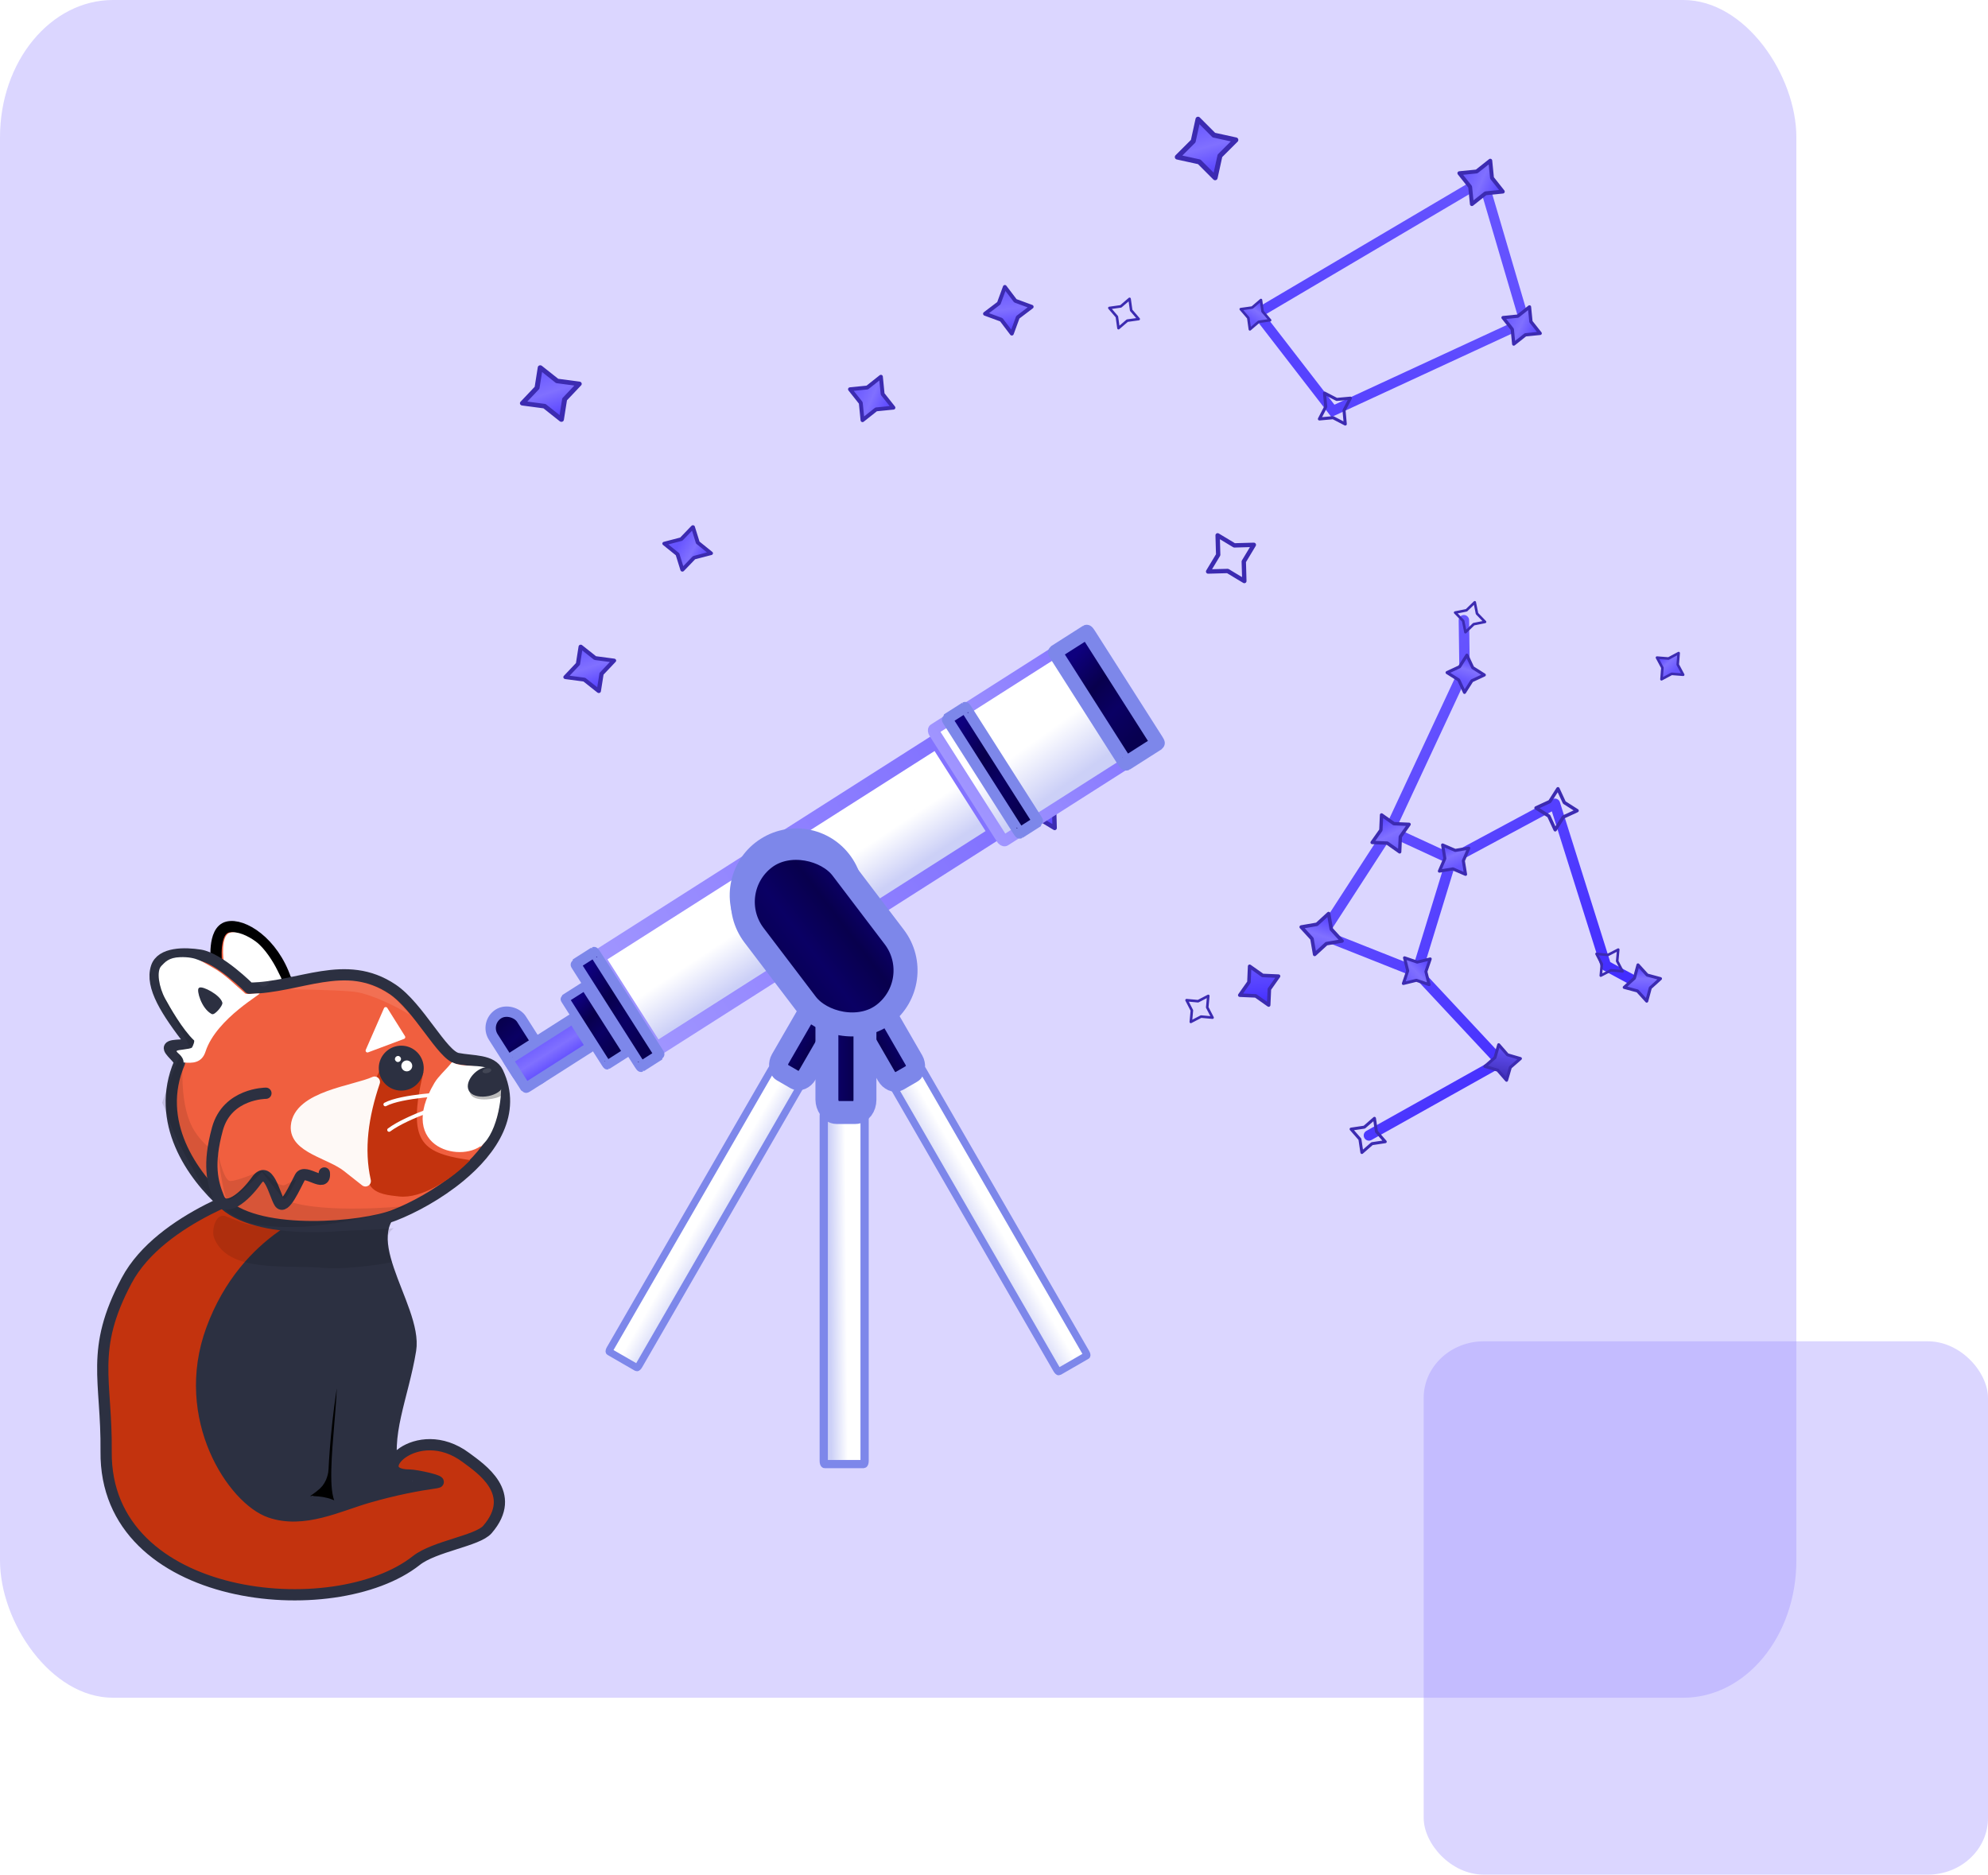
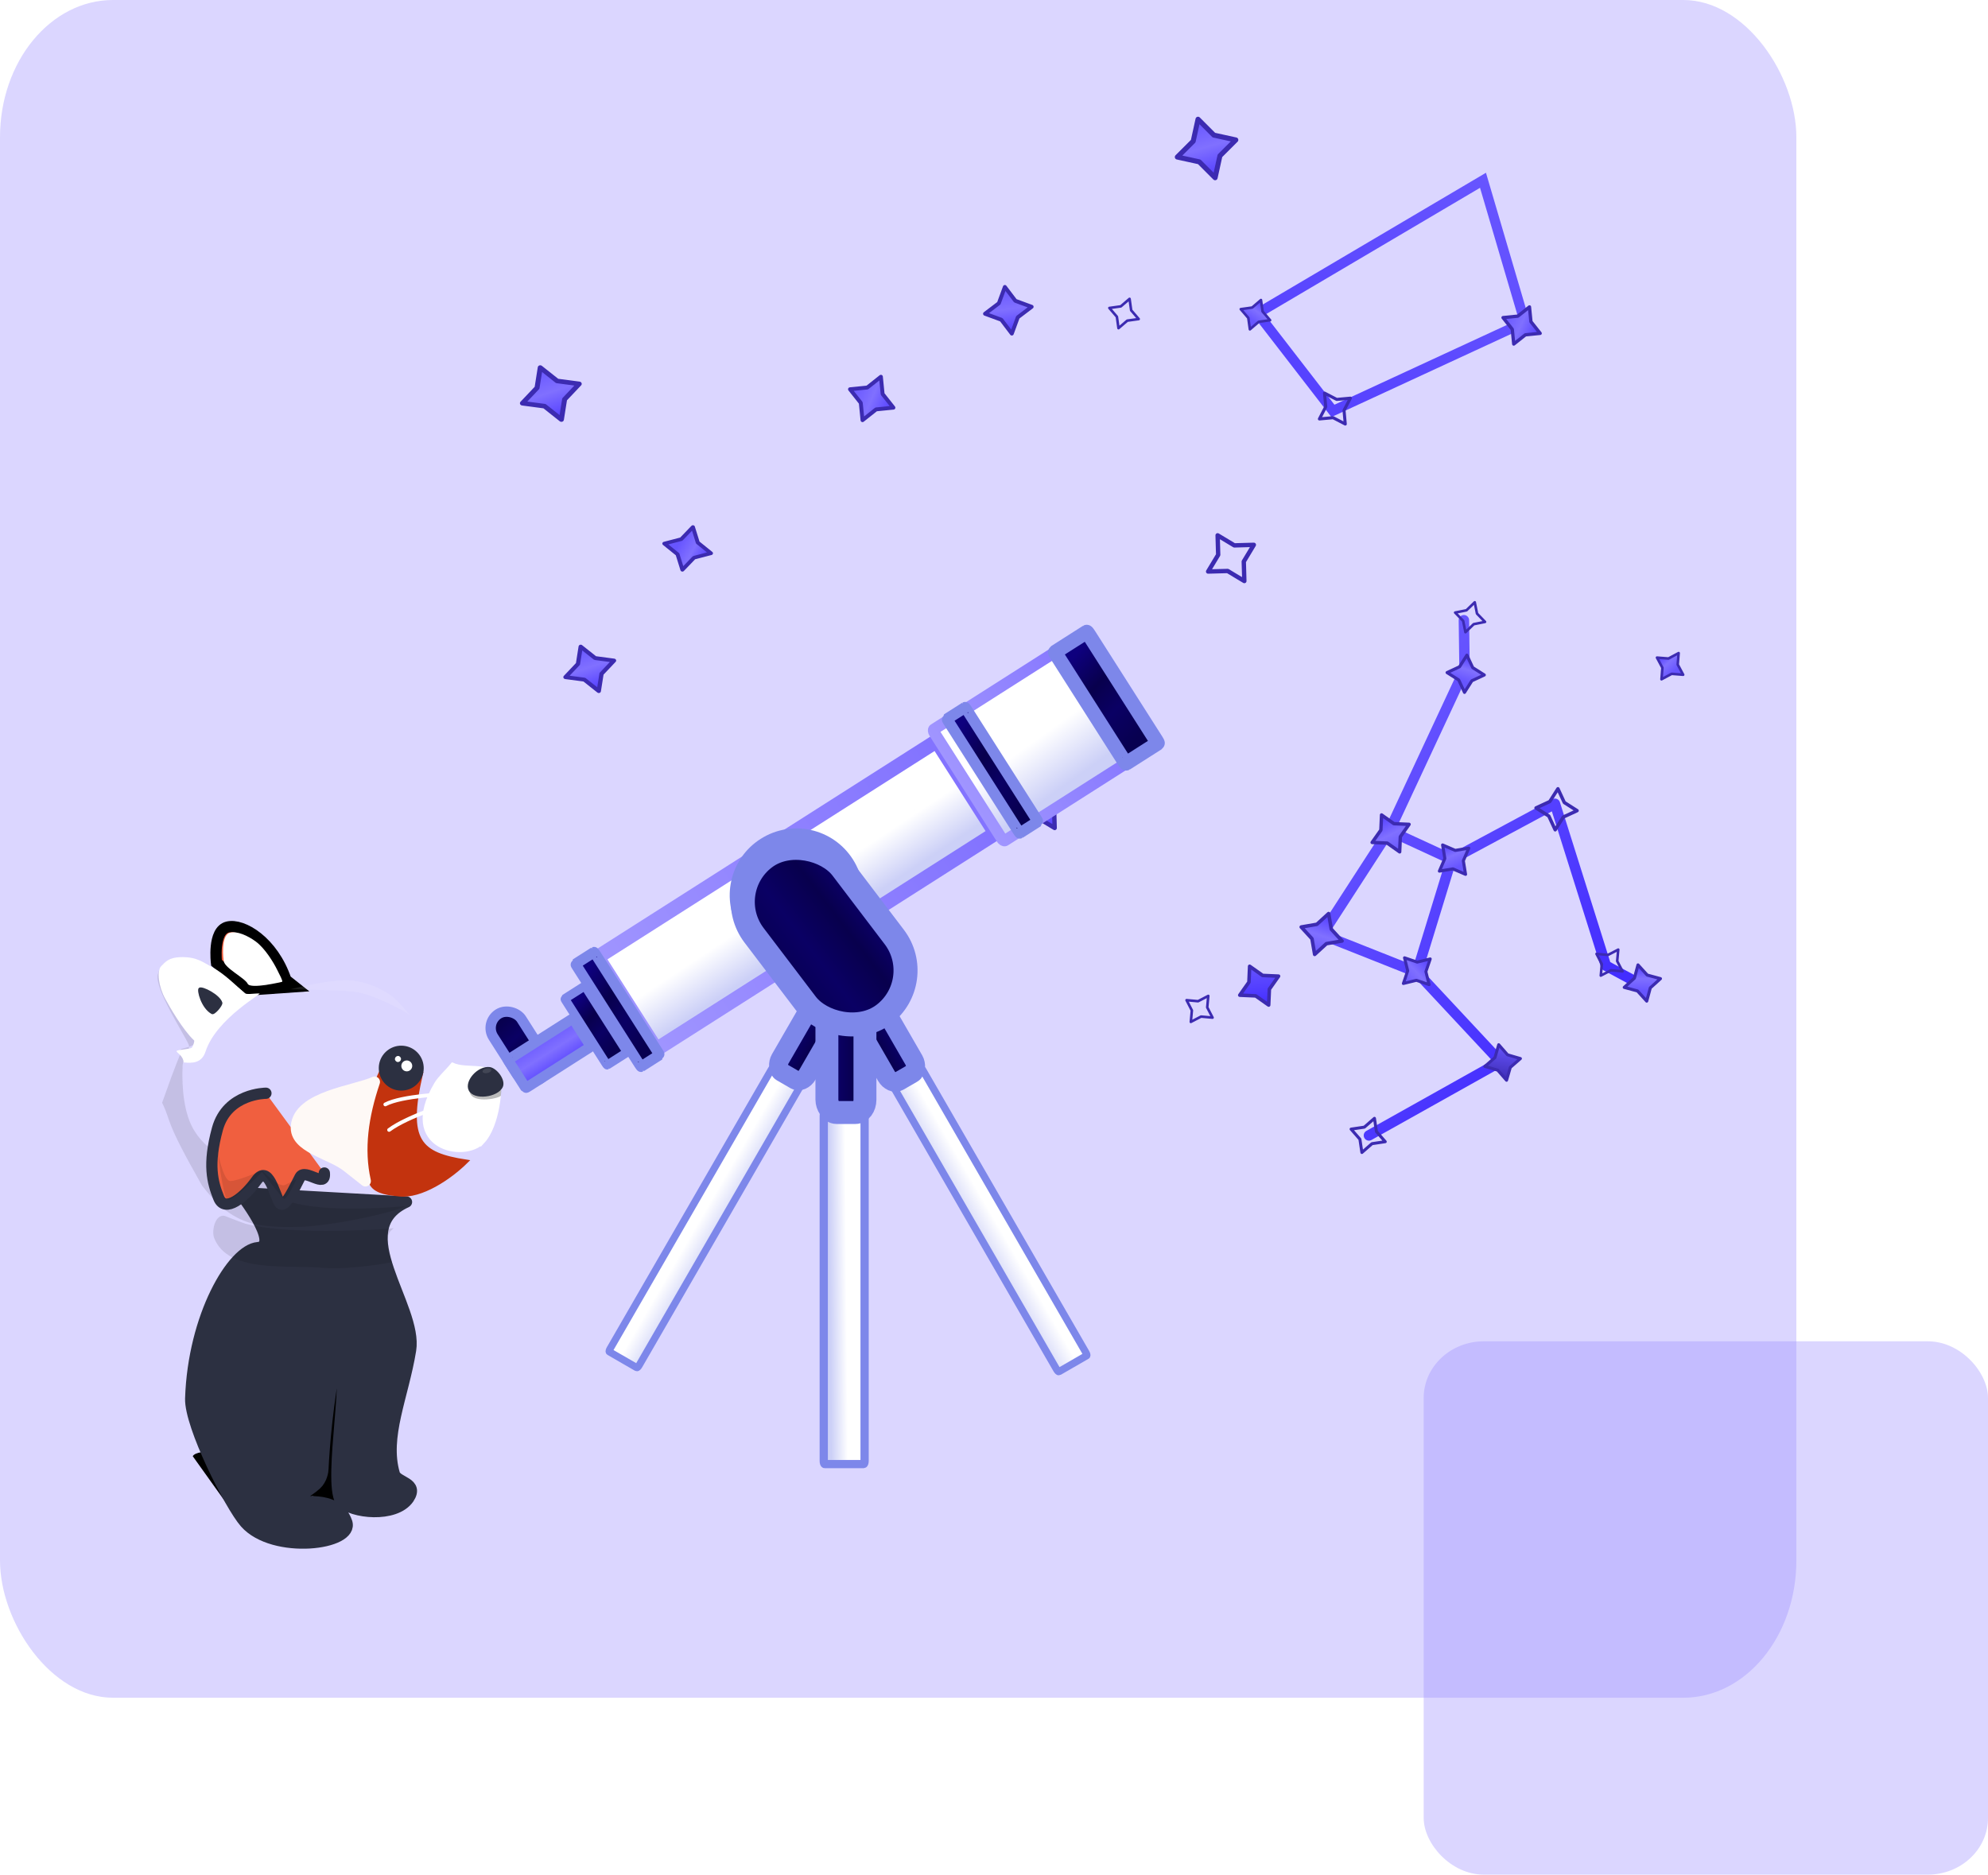
<svg xmlns="http://www.w3.org/2000/svg" xmlns:xlink="http://www.w3.org/1999/xlink" width="110.37mm" height="104.09mm" version="1.1" viewBox="0 0 110.37 104.09" xml:space="preserve">
  <defs>
    <linearGradient id="linearGradient2228">
      <stop stop-color="#513cff" offset="0" />
      <stop stop-color="#8070ff" offset=".525" />
      <stop stop-color="#6755ff" offset="1" />
    </linearGradient>
    <linearGradient id="linearGradient1905">
      <stop stop-color="#a095ff" offset="0" />
      <stop stop-color="#8272ff" offset="1" />
    </linearGradient>
    <linearGradient id="linearGradient2628">
      <stop stop-color="#422cff" offset="0" />
      <stop stop-color="#6755ff" offset="1" />
    </linearGradient>
    <linearGradient id="linearGradient199746" x1="-132.8" x2="-134.26" y1="-143.76" y2="-147.69" gradientTransform="translate(672.21 114.04)" gradientUnits="userSpaceOnUse" xlink:href="#linearGradient2228" />
    <linearGradient id="linearGradient199748" x1="-131.57" x2="-134.48" y1="-146.46" y2="-146.16" gradientTransform="translate(4.651 3.617)" gradientUnits="userSpaceOnUse" xlink:href="#linearGradient2228" />
    <linearGradient id="linearGradient199750" x1="-132.8" x2="-134.26" y1="-143.76" y2="-147.69" gradientTransform="matrix(.855 0 0 .855 652.82 100.43)" gradientUnits="userSpaceOnUse" xlink:href="#linearGradient2228" />
    <linearGradient id="linearGradient199754" x1="-132.8" x2="-134.26" y1="-143.76" y2="-147.69" gradientTransform="translate(6.779 144.19)" gradientUnits="userSpaceOnUse" xlink:href="#linearGradient2228" />
    <linearGradient id="linearGradient99654-1-3-1" x1="-96" x2="-40.263" y1="22.561" y2="22.561" gradientUnits="userSpaceOnUse" xlink:href="#linearGradient2628" />
    <linearGradient id="linearGradient99656-4-0-0" x1="-132.8" x2="-134.26" y1="-143.76" y2="-147.69" gradientTransform="matrix(.746 0 0 .746 467.86 401.91)" gradientUnits="userSpaceOnUse" xlink:href="#linearGradient2228" />
    <linearGradient id="linearGradient99660-8-1-3" x1="-132.8" x2="-134.26" y1="-143.76" y2="-147.69" gradientTransform="matrix(.638 0 0 .638 448.34 394.59)" gradientUnits="userSpaceOnUse" xlink:href="#linearGradient2228" />
    <linearGradient id="linearGradient99666-9-8-1" x1="-132.8" x2="-134.26" y1="-143.76" y2="-147.69" gradientTransform="translate(-51.259 190.53)" gradientUnits="userSpaceOnUse" xlink:href="#linearGradient2228" />
    <linearGradient id="linearGradient99668-9-2-7" x1="-132.8" x2="-134.26" y1="-143.76" y2="-147.69" gradientTransform="matrix(.746 0 0 .746 429.68 382.38)" gradientUnits="userSpaceOnUse" xlink:href="#linearGradient2228" />
    <linearGradient id="linearGradient71919-3-35-4-6" x1="-221.03" x2="-221.65" y1="116.06" y2="178.06" gradientTransform="matrix(.244 0 0 .041 -1392.7 -1037)" gradientUnits="userSpaceOnUse" xlink:href="#linearGradient4332" />
    <linearGradient id="linearGradient4332">
      <stop stop-color="#ccd0f7" offset="0" />
      <stop stop-color="#fff" offset=".514" />
      <stop stop-color="#fff" offset="1" />
    </linearGradient>
    <linearGradient id="linearGradient199768" x1="-285.2" x2="-274.96" y1="134.04" y2="134.04" gradientTransform="matrix(.224 0 0 .224 1094 -1489.6)" gradientUnits="userSpaceOnUse" xlink:href="#linearGradient3833" />
    <linearGradient id="linearGradient3833">
      <stop stop-color="#080050" offset="0" />
      <stop stop-color="#0a0064" offset=".341" />
      <stop stop-color="#08004d" offset=".64" />
      <stop stop-color="#0e007e" offset="1" />
    </linearGradient>
    <linearGradient id="linearGradient199770" x1="-219.43" x2="-220.75" y1="155.88" y2="126.26" gradientTransform="matrix(1.587 0 0 .712 69.318 39.835)" gradientUnits="userSpaceOnUse" xlink:href="#linearGradient4332" />
    <linearGradient id="linearGradient99676-8-3-7" x1="-348.33" x2="-247.37" y1="140.92" y2="140.92" gradientUnits="userSpaceOnUse" xlink:href="#linearGradient1905" />
    <linearGradient id="linearGradient199772" x1="-219.43" x2="-220.75" y1="155.88" y2="126.26" gradientTransform="matrix(.722 0 0 .859 -59.327 18.924)" gradientUnits="userSpaceOnUse" xlink:href="#linearGradient4332" />
    <linearGradient id="linearGradient99680-9-3-3" x1="-249.92" x2="-202.82" y1="140.88" y2="140.88" gradientUnits="userSpaceOnUse" xlink:href="#linearGradient1905" />
    <linearGradient id="linearGradient199774" x1="-219.43" x2="-220.75" y1="155.88" y2="126.26" gradientTransform="matrix(.15 0 0 .859 -174.07 18.924)" gradientUnits="userSpaceOnUse" xlink:href="#linearGradient3833" />
    <linearGradient id="linearGradient199776" x1="-219.43" x2="-220.75" y1="155.88" y2="126.26" gradientTransform="matrix(.086 0 0 .881 -221.69 15.794)" gradientUnits="userSpaceOnUse" xlink:href="#linearGradient3833" />
    <linearGradient id="linearGradient199778" x1="-219.43" x2="-220.75" y1="155.88" y2="126.26" gradientTransform="matrix(.132 0 0 .503 404.71 -207.13)" gradientUnits="userSpaceOnUse" xlink:href="#linearGradient3833" />
    <linearGradient id="linearGradient199780" x1="-207.08" x2="-192.08" y1="-268.22" y2="-268.22" gradientTransform="scale(.707 1.415)" gradientUnits="userSpaceOnUse">
      <stop stop-color="#513cff" offset="0" />
      <stop stop-color="#8070ff" offset=".525" />
      <stop stop-color="#6755ff" offset="1" />
    </linearGradient>
    <linearGradient id="linearGradient199782" x1="-219.43" x2="-220.75" y1="155.88" y2="126.26" gradientTransform="matrix(.095 0 0 .513 -333.93 68.657)" gradientUnits="userSpaceOnUse" xlink:href="#linearGradient3833" />
    <linearGradient id="linearGradient199784" x1="-219.43" x2="-220.75" y1="155.88" y2="126.26" gradientTransform="matrix(.088 0 0 .793 -329.03 28.325)" gradientUnits="userSpaceOnUse" xlink:href="#linearGradient3833" />
    <linearGradient id="linearGradient199786" x1="-219.43" x2="-220.75" y1="155.88" y2="126.26" gradientTransform="matrix(.258 0 0 .049 -676.59 1617.1)" gradientUnits="userSpaceOnUse" xlink:href="#linearGradient4332" />
    <linearGradient id="linearGradient199788" x1="-221.03" x2="-221.65" y1="116.06" y2="178.06" gradientTransform="matrix(.241 0 0 .04 230.57 1776)" gradientUnits="userSpaceOnUse" xlink:href="#linearGradient4332" />
    <linearGradient id="linearGradient199790" x1="-285.2" x2="-274.96" y1="134.04" y2="134.04" gradientTransform="matrix(.222 0 0 .222 -1719.5 134.74)" gradientUnits="userSpaceOnUse" xlink:href="#linearGradient3833" />
    <linearGradient id="linearGradient199792" x1="-285.2" x2="-274.96" y1="134.04" y2="134.04" gradientTransform="matrix(.268 0 0 .268 -1548.9 -783.7)" gradientUnits="userSpaceOnUse" xlink:href="#linearGradient3833" />
    <linearGradient id="linearGradient199794" x1="-306.44" x2="-286.82" y1="-79.068" y2="-79.068" gradientTransform="matrix(.309 0 0 .309 -746.95 -1558)" gradientUnits="userSpaceOnUse" xlink:href="#linearGradient3833" />
    <filter id="filter1936-4-4-6-1-308-7-5-7-36-8-5-9-4" x="-.002" y="-.005" width="1.004" height="1.01" color-interpolation-filters="sRGB">
      <feGaussianBlur stdDeviation="0.01" />
    </filter>
    <filter id="filter2345-939-58-0-40-6-7-0-2-6-1" x="-.094" y="-.094" width="1.189" height="1.189" color-interpolation-filters="sRGB">
      <feGaussianBlur stdDeviation="0.058" />
    </filter>
    <linearGradient id="linearGradient199796" x1="-38.273" x2="73.026" y1="34.946" y2="34.946" gradientTransform="matrix(-.139 -.114 .114 -.139 544.95 -435.45)" gradientUnits="userSpaceOnUse" xlink:href="#linearGradient2628" />
    <linearGradient id="linearGradient99712-2-7-8" x1="-132.8" x2="-134.26" y1="-143.76" y2="-147.69" gradientTransform="matrix(.683 0 0 .683 418.03 405)" gradientUnits="userSpaceOnUse" xlink:href="#linearGradient2228" />
    <linearGradient id="linearGradient199806" x1="-132.8" x2="-134.26" y1="-143.76" y2="-147.69" gradientTransform="translate(-59.295 215.37)" gradientUnits="userSpaceOnUse" xlink:href="#linearGradient2228" />
    <linearGradient id="linearGradient17932-0-3-70-5-3-7" x1="-198.87" x2="-194.97" y1="48.685" y2="48.685" gradientUnits="userSpaceOnUse">
      <stop stop-color="#422cff" offset="0" />
      <stop stop-color="#6755ff" offset="1" />
    </linearGradient>
    <linearGradient id="linearGradient199818" x1="-132.8" x2="-134.26" y1="-143.76" y2="-147.69" gradientTransform="matrix(.772 0 0 .772 -93.824 172.39)" gradientUnits="userSpaceOnUse" xlink:href="#linearGradient2228" />
    <linearGradient id="linearGradient17950-0-0-14-4-3-0" x1="-198.57" x2="-195.27" y1="58.229" y2="58.229" gradientUnits="userSpaceOnUse">
      <stop stop-color="#3c2bb1" offset="0" />
      <stop stop-color="#6755ff" offset="1" />
    </linearGradient>
  </defs>
  <g transform="translate(-464.24 491.23)">
    <rect x="464.24" y="-491.23" width="99.731" height="94.259" rx="6.275" ry="7.621" fill="#9b8fff" fill-opacity=".362" fill-rule="evenodd" stroke-linecap="round" stroke-linejoin="round" stroke-width="1.545" style="paint-order:stroke fill markers" />
    <g fill-rule="evenodd" stroke="#3c2bb1" stroke-linecap="round" stroke-linejoin="round">
      <path transform="matrix(.803 0 0 .735 62.262 -446.09)" d="m539.41-29.723-1.167-1.011-1.528-0.221 1.011-1.167 0.221-1.528 1.167 1.011 1.528 0.221-1.011 1.167z" fill="url(#linearGradient199746)" stroke-width=".345" style="paint-order:stroke fill markers" />
      <path transform="matrix(.531 .318 -.347 .486 521.54 -350.73)" d="m-128.15-140.15-1.167-1.011-1.528-0.221 1.011-1.167 0.221-1.528 1.167 1.011 1.528 0.221-1.011 1.167z" fill="url(#linearGradient199748)" stroke-width=".345" style="paint-order:stroke fill markers" />
      <path transform="matrix(.803 0 0 .735 64.426 -436.35)" d="m539.3-22.464-0.998-0.864-1.306-0.189 0.864-0.998 0.189-1.306 0.998 0.864 1.306 0.189-0.864 0.998z" fill="url(#linearGradient199750)" stroke-width=".295" style="paint-order:stroke fill markers" />
    </g>
    <g fill-rule="evenodd" stroke-linecap="round" stroke-linejoin="round">
      <rect x="543.28" y="-416.76" width="31.33" height="29.611" rx="3.341" ry="3.145" fill="#9b8fff" fill-opacity=".362" stroke-width=".485" style="paint-order:stroke fill markers" />
      <path transform="matrix(-.444 .543 .543 .444 466.61 -377.02)" d="m-126.02 0.424-1.167-1.011-1.528-0.221 1.011-1.167 0.221-1.528 1.167 1.011 1.528 0.221-1.011 1.167z" fill="url(#linearGradient199754)" stroke="#3c2bb1" stroke-width=".345" style="paint-order:stroke fill markers" />
      <path transform="matrix(-.444 .543 .543 .444 477.14 -390.73)" d="m-126.02 0.424-1.167-1.011-1.528-0.221 1.011-1.167 0.221-1.528 1.167 1.011 1.528 0.221-1.011 1.167z" fill="url(#linearGradient199754)" stroke="#3c2bb1" stroke-width=".345" style="paint-order:stroke fill markers" />
    </g>
    <g transform="matrix(.827 -.129 .129 .827 -897.99 397.04)">
      <g transform="matrix(.563 -.436 .436 .563 1876.8 -805.72)" fill="none" stroke="url(#linearGradient99654-1-3-1)" stroke-width=".926">
        <path d="m-64.396 23.621-1.781 11.342 18.278 7.311 6.936-11.904z" />
        <path d="m-64.396 23.621-8.624-8.999-7.03-8.061-15.841-3.843" />
      </g>
      <g fill-rule="evenodd" stroke="#3c2bb1" stroke-linecap="round" stroke-linejoin="round">
-         <path transform="rotate(-37.748 -438.3 -2430.6)" d="m368.73 294.59-0.871-0.755-1.141-0.165 0.755-0.871 0.165-1.141 0.871 0.755 1.141 0.165-0.755 0.871z" fill="url(#linearGradient99656-4-0-0)" stroke-width=".258" style="paint-order:stroke fill markers" />
        <path transform="matrix(.588 -.047 .047 .588 1937.4 -679.81)" d="m-128.15-140.15-1.167-1.011-1.528-0.221 1.011-1.167 0.221-1.528 1.167 1.011 1.528 0.221-1.011 1.167z" fill="url(#linearGradient199748)" stroke-width=".345" style="paint-order:stroke fill markers" />
        <path transform="rotate(-37.748 -438.3 -2430.6)" d="m363.6 302.85-0.745-0.645-0.975-0.141 0.645-0.745 0.141-0.975 0.745 0.645 0.975 0.141-0.645 0.745z" fill="url(#linearGradient99660-8-1-3)" stroke-width=".22" style="paint-order:stroke fill markers" />
        <g stroke-width=".345">
          <path transform="matrix(.38 -.319 .319 .38 1945 -751.39)" d="m-128.15-140.15-1.167-1.011-1.528-0.221 1.011-1.167 0.221-1.528 1.167 1.011 1.528 0.221-1.011 1.167z" fill="url(#linearGradient199748)" style="paint-order:stroke fill markers" />
          <path transform="matrix(.38 -.319 .319 .38 1936.4 -752.81)" d="m-128.15-140.15-1.167-1.011-1.528-0.221 1.011-1.167 0.221-1.528 1.167 1.011 1.528 0.221-1.011 1.167z" fill="url(#linearGradient199748)" style="paint-order:stroke fill markers" />
          <path transform="matrix(.698 .265 -.265 .698 1975.4 -749.4)" d="m-184.06 46.769-1.167-1.011-1.528-0.221 1.011-1.167 0.221-1.528 1.167 1.011 1.528 0.221-1.011 1.167z" fill="url(#linearGradient99666-9-8-1)" style="paint-order:stroke fill markers" />
        </g>
        <path transform="rotate(-37.748 -438.3 -2430.6)" d="m330.55 275.06-0.871-0.755-1.141-0.165 0.755-0.871 0.165-1.141 0.871 0.755 1.141 0.165-0.755 0.871z" fill="url(#linearGradient99668-9-2-7)" stroke-width=".258" style="paint-order:stroke fill markers" />
        <path transform="matrix(.94 .217 -.217 .94 1968 -746.72)" d="m-126.02 0.424-1.167-1.011-1.528-0.221 1.011-1.167 0.221-1.528 1.167 1.011 1.528 0.221-1.011 1.167z" fill="url(#linearGradient199754)" stroke-width=".345" style="paint-order:stroke fill markers" />
      </g>
    </g>
    <g transform="matrix(-1.231 0 0 1.231 2510.4 486.71)">
      <g>
        <rect transform="rotate(120)" x="-1456.6" y="-1031.9" width="14.964" height="1.522" rx=".133" ry=".037" fill="url(#linearGradient71919-3-35-4-6)" fill-rule="evenodd" stroke="#7d87ea" stroke-linecap="round" stroke-linejoin="round" stroke-width=".329" style="paint-order:stroke fill markers" />
        <rect transform="rotate(30)" x="1030.5" y="-1462.4" width="1.435" height="5.81" rx=".359" ry=".484" fill="url(#linearGradient199768)" fill-rule="evenodd" stroke="#7d87ea" stroke-linecap="round" stroke-linejoin="round" stroke-width=".865" style="paint-order:stroke fill markers" />
        <path d="m1649.3-750.23c0.58-1.727 1.955-2.555 2.632-2.384 0.677 0.171 0.498 1.611 0.498 1.611l-1.496 1.222-2.022-0.142z" fill="#f05f3f" stroke="#000" stroke-width=".507" />
      </g>
      <g transform="matrix(-.157 -.1 -.1 .157 1593.6 -805.96)" fill-rule="evenodd" stroke-linecap="round" stroke-linejoin="round">
        <g>
          <rect x="-346.58" y="127.67" width="97.462" height="26.497" rx=".869" ry=".653" fill="url(#linearGradient199770)" stroke="url(#linearGradient99676-8-3-7)" stroke-width="3.5" style="paint-order:stroke fill markers" />
          <rect x="-248.54" y="124.9" width="44.341" height="31.968" rx=".395" ry=".787" fill="url(#linearGradient199772)" stroke="url(#linearGradient99680-9-3-3)" stroke-width="2.756" style="paint-order:stroke fill markers" />
          <rect x="-213.42" y="124.9" width="9.221" height="31.968" rx=".082" ry=".787" fill="url(#linearGradient199774)" stroke="#7d87ea" stroke-width="3.5" style="paint-order:stroke fill markers" />
          <rect x="-244.18" y="124.49" width="5.27" height="32.789" rx=".047" ry=".807" fill="url(#linearGradient199776)" stroke="#7d87ea" stroke-width="2.68" style="paint-order:stroke fill markers" />
        </g>
        <circle cx="-297.85" cy="140.92" r="14.435" fill="#fff" fill-opacity=".486" stroke="#7d87ea" stroke-width="3.5" style="paint-order:stroke fill markers" />
        <g stroke="#7d87ea">
          <rect transform="scale(-1)" x="370.18" y="-145.09" width="8.092" height="18.715" rx="4.046" ry="4.046" fill="url(#linearGradient199778)" stroke-width="2.509" style="paint-order:stroke fill markers" />
          <rect transform="rotate(-90)" x="-145.09" y="-378.28" width="8.092" height="18.715" rx=".072" ry=".461" fill="url(#linearGradient199780)" stroke-width="2.509" style="paint-order:stroke fill markers" />
          <rect x="-358.7" y="131.9" width="5.804" height="19.079" rx=".052" ry=".47" fill="url(#linearGradient199782)" stroke-width="2.145" style="paint-order:stroke fill markers" />
          <rect x="-351.98" y="126.2" width="5.38" height="29.525" rx=".048" ry=".727" fill="url(#linearGradient199784)" stroke-width="2.569" style="paint-order:stroke fill markers" />
        </g>
      </g>
      <g>
        <g fill-rule="evenodd" stroke="#7d87ea" stroke-linecap="round" stroke-linejoin="round">
          <rect transform="matrix(0,1,1,0,0,0)" x="-744.25" y="1623.2" width="15.856" height="1.842" rx=".141" ry=".045" fill="url(#linearGradient199786)" stroke-width=".372" style="paint-order:stroke fill markers" />
          <rect transform="matrix(.5 .866 .866 -.5 0 0)" x="167.38" y="1781" width="14.809" height="1.507" rx=".132" ry=".037" fill="url(#linearGradient199788)" stroke-width=".325" style="paint-order:stroke fill markers" />
          <rect transform="matrix(-.866 .5 .5 .866 0 0)" x="-1782.4" y="161.63" width="1.42" height="5.75" rx=".355" ry=".479" fill="url(#linearGradient199790)" stroke-width=".856" style="paint-order:stroke fill markers" />
          <rect transform="scale(-1,1)" x="-1624.9" y="-751.2" width="1.716" height="6.949" rx=".429" ry=".579" fill="url(#linearGradient199792)" stroke-width="1.034" style="paint-order:stroke fill markers" />
          <rect transform="matrix(-.796 -.605 -.605 .796 0 0)" x="-841.23" y="-1586.9" width="4.989" height="8.875" rx="2.494" ry="2.494" fill="url(#linearGradient199794)" stroke-width="1.083" style="paint-order:stroke fill markers" />
        </g>
        <path d="m1646.6-726.72s0.125 0.16 1.084 0.515c0.96 0.356-0.296-8.002-0.296-8.002l-0.261-1.641z" stroke="#000" stroke-width=".124px" />
        <path d="m1653.5-728.75c-0.412-0.708-6.328 0.462-5.746 1.487 0.527 0.928 4.031 0.915 4.031 0.915z" />
        <path d="m1651.4-740.64-7.54 0.426c2.726 1.236-0.508 4.692-0.184 6.681 0.343 2.102 1.222 3.897 0.733 5.579-0.116 0.399-1.121 0.389-0.644 1.108 0.607 0.875 2.565 0.668 3.058 0.132 0.594-0.991-0.555-6.3 0.155-6.628 0.448 2.046 0.611 4.305 0.652 5.176 0 0.086 0.049 0.454 0.307 0.69 0.39 0.357 1.001 0.638 0.976 0.687-0.142 0.279-1.889-0.334-2.356 1.011-0.355 1.023 3.304 1.471 4.577 0.03 0.684-0.775 2.499-4.385 2.459-5.604-0.121-3.705-1.88-6.708-3.03-6.805-1.059-0.089 0.835-2.485 0.835-2.485z" fill="#2c3041" stroke="#2c3041" stroke-linecap="round" stroke-linejoin="round" stroke-width=".507" />
-         <path d="m1650.3-740.9s4.637 1.33 6.179 4.224c1.675 3.144 0.893 4.482 0.928 7.713 0.074 6.864-10.316 7.828-13.989 4.919-0.819-0.648-2.764-0.886-3.208-1.401-1.41-1.634 0.308-2.752 0.965-3.243 2.234-1.669 4.508 0.797 2.55 0.788-0.298-1e-3 -1.605 0.287-1.231 0.341 0.895 0.128 1.872 0.313 3.082 0.66 1.345 0.385 2.912 1.194 4.431 0.676 1.674-0.571 4.113-4.239 2.642-8.244-1.561-4.251-5.147-5.228-5.147-5.228z" fill="#c3330e" stroke="#2c3041" stroke-width=".507" />
      </g>
      <path transform="matrix(.633 .087 -.087 .633 1431.9 -1174.9)" d="m427.63 632.63c2.627-0.599 6.812-0.538 7.44-3.158 0.136-0.568-0.378-1.887-1.128-1.342-0.198 0.103-1 0.562-1.211 0.651-3.1 1.313-10.313 1.765-10.311 1.733 0.185 0.14 0.921 0.364 0.461 2.339 0.014 0.078 3.205 0.129 4.75-0.224z" fill-opacity=".106" filter="url(#filter1936-4-4-6-1-308-7-5-7-36-8-5-9-4)" />
      <g>
        <path d="m1652.1-751.08c0.022-0.057 0.147-1.15-0.266-1.276-0.329-0.1-0.834 0.141-1.173 0.391-0.43 0.317-0.815 0.966-0.965 1.272-0.122 0.248-0.261 0.491-0.229 0.547 0 0 1.437 0.346 1.556 0.088 0.12-0.257 1.041-0.705 1.078-1.023z" fill="#fff" />
-         <path d="m1653.6-747.4c1.087-1.402 1.817-2.529 1.54-3.397-0.216-0.678-1.296-0.658-1.97-0.551-0.881 0.141-2.223 1.489-2.223 1.489-2.257-0.017-4.33-1.378-6.455 0.048-1.19 0.798-2.242 2.988-2.935 3.123-0.693 0.136-1.54 0.049-1.815 0.628-0.861 1.813 0.239 3.484 1.723 4.708 0.966 0.796 2.094 1.403 2.952 1.736 1.402 0.547 5.985 0.976 7.636-0.488 1.483-1.315 3.181-3.74 2.046-6.388-0.06-0.14 0.527-0.554 0.45-0.695-0.087-0.161-0.84-0.05-0.95-0.212z" fill="#f05f3f" stroke="#2c3041" stroke-linejoin="round" stroke-width=".507" />
        <path d="m1643.2-746.01c0.707 3.05 0.081 3.641-2.035 3.967 0.737 0.73 2.038 1.611 3.035 1.493 0.382-0.045 1.008-0.085 1.232-0.462 0.964-1.627-0.312-5.407-0.802-5.616-0.289-0.124-1.429 0.618-1.429 0.618z" fill="#c3330e" stroke="#c3330e" stroke-width=".169px" />
        <path d="m1645.1-747.88c0-3.4e-4 -0.01-6.5e-4 -0.01-2.8e-4 0-3.3e-4 -0.01 3.2e-4 -0.01 1e-3 0.01-3.2e-4 0.013-5.6e-4 0.018 4.3e-4z" fill="#f18f59" />
        <path d="m1640.4-742.95c0.827 0.931 3.847 0.302 2.127-2.593-0.172-0.289-0.466-0.536-0.74-0.87-0.688 0.296-1.601-0.086-2.037 0.614-0.193 0.364 0 2.14 0.65 2.85z" fill="#fff" stroke="#fff" stroke-width=".169px" />
      </g>
      <path d="m1639.6-745.03c-0.022 0.131 1.265 0.41 1.407-0.125 0.077-0.289-1.413-0.11-1.413-0.11-0.017-2.6e-4 0 0.107 0.01 0.235z" fill-opacity=".267" />
      <path d="m1640.1-746.3c-0.319 0.05-0.736 0.587-0.578 0.91 0.226 0.46 1.301 0.601 1.531 0.143 0.212-0.423-0.405-1.124-0.953-1.053z" fill="#2c3041" />
      <circle transform="rotate(43.923)" cx="666.53" cy="-1678" r="1.014" fill="#2c3041" stroke-linecap="round" stroke-linejoin="round" stroke-width=".19" style="paint-order:stroke fill markers" />
      <g fill="#fff" stroke-linecap="round" stroke-linejoin="round">
        <circle transform="rotate(43.923)" cx="666.28" cy="-1677.9" r=".246" stroke-width=".121" style="paint-order:stroke fill markers" />
        <circle transform="rotate(43.923)" cx="666.35" cy="-1678.4" r=".135" stroke-width=".066" style="paint-order:stroke fill markers" />
-         <path d="m1644-747.65 1.62 0.607-0.822-1.879z" stroke="#fff" stroke-width=".169px" />
      </g>
      <path d="m1642-745.09s2.077 0.079 2.816 0.474" fill="none" stroke="#fff" stroke-linecap="round" stroke-width=".169" />
      <path d="m1641.8-744.7s1.988 0.598 2.845 1.235" fill="none" stroke="#fff" stroke-linecap="round" stroke-width=".169" />
      <path d="m1654.6-750.44c0-0.284-0.358-0.774-0.358-0.774-1e-3 -0.024 0.665 0.033 0.837 0.742 0.154 0.635-1.224 2.744-1.389 3.146-0.108 0.264 0.253 0.635 0.268 0.97 0.045 0.993-0.062 2.183-0.533 2.934-0.707 1.127-1.897 1.486-3.11 2.112-0.387 0.199-0.699 0.908-1.098 1.051-1.658 0.595-5.279 0.233-5.279 0.233-0.031 0.101 2.408 0.77 4.526 0.926 0.876 0.023 1.864 0.04 2.616-0.227 0.823-0.299 1.385-0.834 2-1.626 1.749-3.078 1.347-2.801 1.802-3.739-0.243-0.679-0.555-1.578-0.868-2.303 0.366-0.324-1.734 0.108-0.157-1.747 0.349-0.427 0.75-1.08 0.743-1.698z" fill-opacity=".106" />
      <g>
        <path d="m1650.2-745.12s1.746-2e-3 2.187 1.609c0.44 1.611 0.225 2.407-0.058 3.109-0.282 0.702-1.16-0.026-1.7-0.78-0.54-0.755-0.809 0.615-1.038 0.992-0.229 0.378-0.709-0.741-0.932-1.152-0.223-0.411-1.173 0.554-1.093-0.181" fill="#f05f3f" stroke="#2c3041" stroke-linecap="round" stroke-width=".507" />
        <circle transform="matrix(-.337 -.056 -.056 .337 1737.6 -910.66)" cx="175.08" cy="505.28" r=".735" fill="#fdfdff" filter="url(#filter2345-939-58-0-40-6-7-0-2-6-1)" opacity=".177" stroke-linecap="round" stroke-linejoin="round" stroke-width=".33" style="paint-order:stroke fill markers" />
        <path d="m1652.6-750.79c0.454-0.242 0.71-0.492 1.471-0.467 0.519 0.017 0.677 0.226 0.845 0.395 0.231 0.233 0.111 0.956-0.172 1.476-0.205 0.377-0.788 1.395-1.29 1.87-0.063 0.016 0.036 0.271 0.08 0.332 0.061 0.085 0.687 0.096 0.695 0.163 0.01 0.074-0.303 0.202-0.316 0.511-0.386 0.04-0.817 0.04-0.988-0.487-0.494-1.524-2.679-2.68-2.422-2.623 0.232-7e-3 0.62 0.074 0.665-0.031 0.354-0.294 0.894-0.852 1.432-1.139z" fill="#fff" />
        <path d="m1652.2-749.2c0.091-0.329 0.873-0.736 1-0.644 0.092 0.067-0.107 0.869-0.569 1.12-0.101 0.055-0.46-0.369-0.431-0.476z" fill="#2c3041" stroke="#2c3041" stroke-linejoin="round" stroke-width=".071" />
        <path d="m1645.3-745.63c0.883 0.406 3.428 0.647 3.534 1.996 0.077 0.976-1.533 1.219-2.301 1.827-0.274 0.217-0.822 0.648-0.822 0.648 0.325-1.445 0.108-2.938-0.411-4.471z" fill="#fef9f6" stroke="#fef9f6" stroke-linecap="round" stroke-linejoin="round" stroke-width=".49" />
      </g>
      <g fill-opacity=".106">
        <path d="m1649.1-749.81s-1.929 0.021-2.838 0.107c-0.928 0.088-2.563 1.014-2.549 1.059 0 0 0.544-0.691 0.905-0.928 0.495-0.324 1.073-0.563 1.661-0.629 0.943-0.106 2.821 0.391 2.821 0.391z" fill="#fff" />
        <ellipse transform="matrix(-.982 -.189 -.12 .993 0 0)" cx="-1542.6" cy="-1045" rx=".199" ry=".106" fill="#fff" fill-rule="evenodd" style="paint-order:stroke fill markers" />
        <path d="m1652.4-742.61s-0.26 1.438-0.588 1.449c-0.329 0.011-1.445-0.479-1.445-0.479s-0.741 0.792-1.024 0.658-0.523-0.261-0.523-0.261 0.45 0.967 0.573 0.879c0.124-0.088 0.984-1.209 0.984-1.209s1.39 1.472 1.584 1.22c0.194-0.251 0.439-2.258 0.439-2.258z" />
      </g>
      <circle transform="matrix(.526 0 0 .526 1528.5 -1023.8)" cx="175.08" cy="505.28" r=".735" fill="#fdfdff" filter="url(#filter2345-939-58-0-40-6-7-0-2-6-1)" opacity=".177" stroke-linecap="round" stroke-linejoin="round" stroke-width=".33" style="paint-order:stroke fill markers" />
    </g>
    <g fill="none" stroke="url(#linearGradient199796)" stroke-linecap="round" stroke-linejoin="round" stroke-width=".579">
      <path d="m540.24-428.19 7.301-4.089-4.638-4.971-5.268-2.09 3.737-5.771 3.452 1.591-1.922 6.27" />
      <path d="m537.64-439.34-3.514 2.558-3.601 1.683" />
      <path d="m541.38-445.11 4.169-8.938-0.036-2.747" />
      <path d="m545.54-454.05 11.152-0.195" />
      <path d="m544.83-443.52 5.737-3.084 2.831 8.988 1.543 0.831" />
    </g>
    <g fill-rule="evenodd" stroke="#3c2bb1" stroke-linecap="round" stroke-linejoin="round">
      <path transform="matrix(-.648 -.53 .53 -.648 587.5 -68.18)" d="m327.35 306.84-0.797-0.69-1.043-0.151 0.69-0.797 0.151-1.043 0.797 0.69 1.043 0.151-0.69 0.797z" fill="url(#linearGradient99712-2-7-8)" stroke-width=".236" style="paint-order:stroke fill markers" />
      <path transform="matrix(-.542 .054 -.054 -.542 440.69 -396.8)" d="m-192.1 71.606-1.167-1.011-1.528-0.221 1.011-1.167 0.221-1.528 1.167 1.011 1.528 0.221-1.011 1.167z" fill="url(#linearGradient199806)" stroke-width=".345" style="paint-order:stroke fill markers" />
      <path transform="matrix(-.149 -.471 .471 -.149 592.7 -525.38)" d="m-128.15-140.15-1.167-1.011-1.528-0.221 1.011-1.167 0.221-1.528 1.167 1.011 1.528 0.221-1.011 1.167z" fill="url(#linearGradient199748)" stroke-width=".345" style="paint-order:stroke fill markers" />
      <path transform="matrix(-.062 -.622 .622 -.062 490.44 -555.85)" d="m-196.25 52.435-1.068-0.925-1.398-0.202 0.925-1.068 0.202-1.398 1.068 0.925 1.398 0.202-0.925 1.068z" fill="url(#linearGradient17932-0-3-70-5-3-7)" stroke-width=".316" style="paint-order:stroke fill markers" />
    </g>
    <g fill="url(#linearGradient199748)" fill-rule="evenodd" stroke="#3c2bb1" stroke-linecap="round" stroke-linejoin="round" stroke-width=".345">
      <path transform="matrix(-.242 -.337 .337 -.242 547.54 -513.04)" d="m-128.15-140.15-1.167-1.011-1.528-0.221 1.011-1.167 0.221-1.528 1.167 1.011 1.528 0.221-1.011 1.167z" style="paint-order:stroke fill markers" />
      <path transform="matrix(.202 -.451 .451 .202 635.74 -483.24)" d="m-128.15-140.15-1.167-1.011-1.528-0.221 1.011-1.167 0.221-1.528 1.167 1.011 1.528 0.221-1.011 1.167z" style="paint-order:stroke fill markers" />
      <path transform="matrix(-.328 -.254 .254 -.328 539.68 -536.31)" d="m-128.15-140.15-1.167-1.011-1.528-0.221 1.011-1.167 0.221-1.528 1.167 1.011 1.528 0.221-1.011 1.167z" style="paint-order:stroke fill markers" />
      <path transform="matrix(-.246 -.334 .334 -.246 572.72 -532.25)" d="m-128.15-140.15-1.167-1.011-1.528-0.221 1.011-1.167 0.221-1.528 1.167 1.011 1.528 0.221-1.011 1.167z" style="paint-order:stroke fill markers" />
    </g>
    <g fill-rule="evenodd" stroke="#3c2bb1" stroke-linecap="round" stroke-linejoin="round">
      <path transform="matrix(-.234 -.579 .579 -.234 462.15 -537.31)" d="m-196.35 61.395-0.901-0.78-1.18-0.171 0.78-0.901 0.171-1.18 0.901 0.78 1.18 0.171-0.78 0.901z" fill="url(#linearGradient199818)" stroke-width=".266" style="paint-order:stroke fill markers" />
      <g stroke-width=".345">
        <path transform="matrix(-.497 -.224 .224 -.497 439.22 -454.88)" d="m-192.1 71.606-1.167-1.011-1.528-0.221 1.011-1.167 0.221-1.528 1.167 1.011 1.528 0.221-1.011 1.167z" fill="url(#linearGradient199806)" style="paint-order:stroke fill markers" />
        <path transform="matrix(-.242 -.337 .337 -.242 570.3 -515.61)" d="m-128.15-140.15-1.167-1.011-1.528-0.221 1.011-1.167 0.221-1.528 1.167 1.011 1.528 0.221-1.011 1.167z" fill="url(#linearGradient199748)" style="paint-order:stroke fill markers" />
        <path transform="matrix(.059 -.49 .49 .059 632.66 -491.42)" d="m-128.15-140.15-1.167-1.011-1.528-0.221 1.011-1.167 0.221-1.528 1.167 1.011 1.528 0.221-1.011 1.167z" fill="url(#linearGradient199748)" style="paint-order:stroke fill markers" />
      </g>
      <path transform="matrix(.087 -.619 .619 .087 527.73 -559.34)" d="m-196.35 61.395-0.901-0.78-1.18-0.171 0.78-0.901 0.171-1.18 0.901 0.78 1.18 0.171-0.78 0.901z" fill="url(#linearGradient17950-0-0-14-4-3-0)" stroke-width=".266" style="paint-order:stroke fill markers" />
      <path transform="matrix(.407 -.474 .474 .407 591.96 -545.9)" d="m-196.35 61.395-0.901-0.78-1.18-0.171 0.78-0.901 0.171-1.18 0.901 0.78 1.18 0.171-0.78 0.901z" fill="url(#linearGradient199818)" stroke-width=".266" style="paint-order:stroke fill markers" />
    </g>
  </g>
</svg>